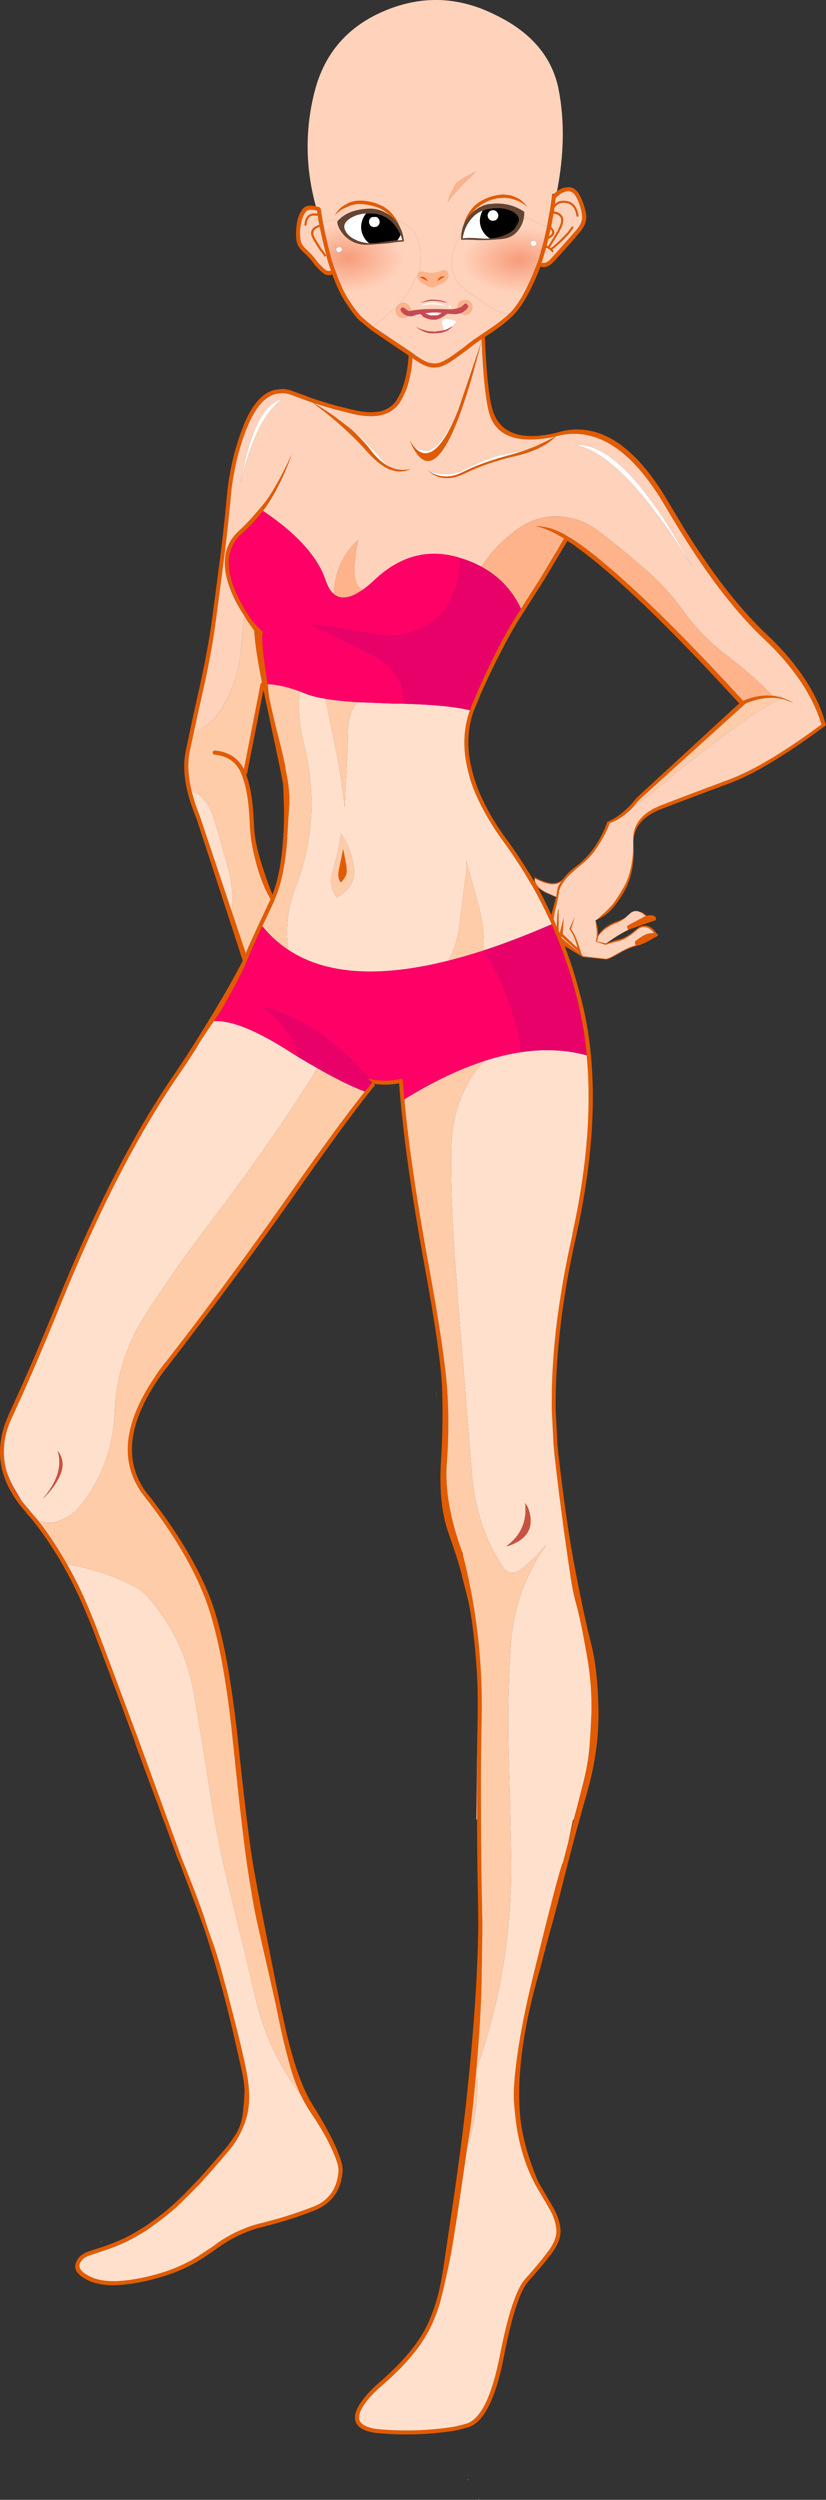
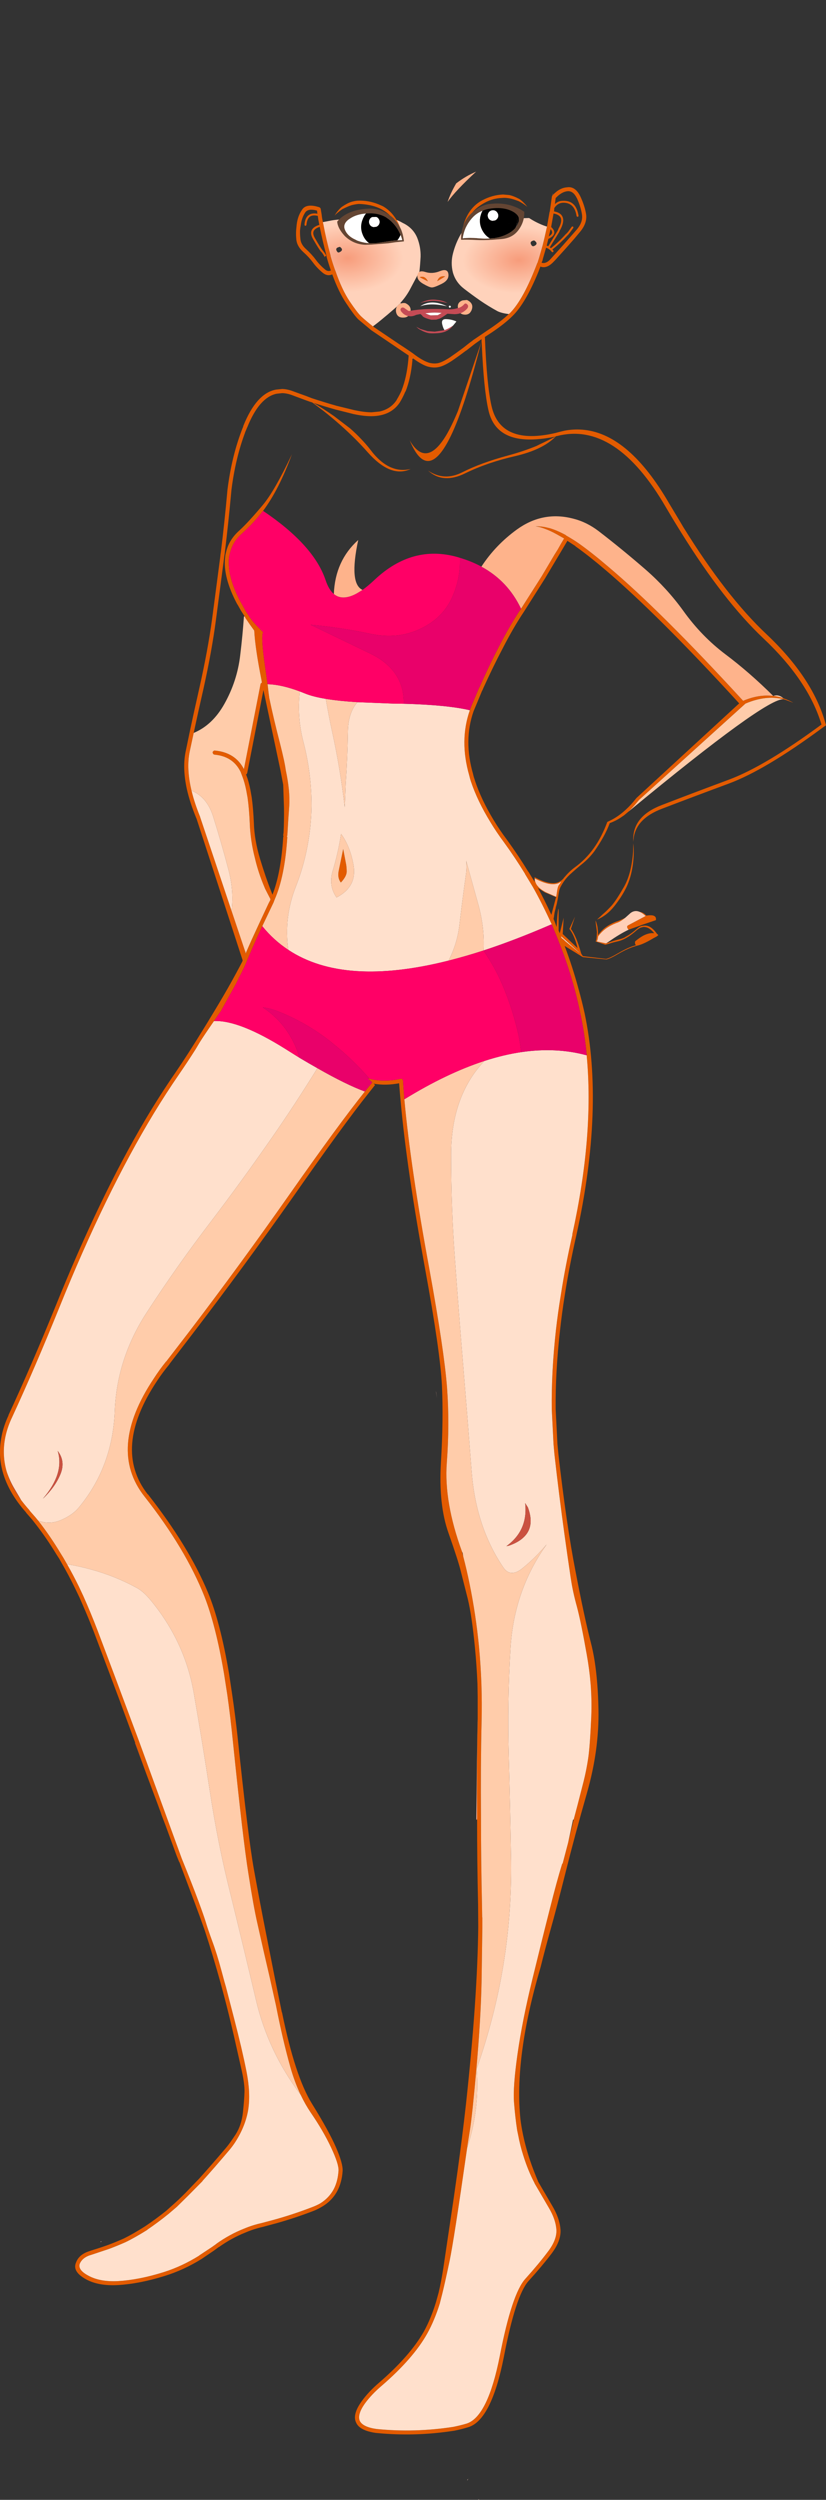
<svg xmlns="http://www.w3.org/2000/svg" height="2406.8px" width="795.95px">
  <rect width="100%" height="100%" fill="#333333" stroke="none" />
  <g transform="matrix(1.0, 0.0, 0.0, 1.0, 0.0, 0.0)">
    <path d="M610.25 810.75 L610.25 810.0 Q608.95 786.1 637.55 775.15 666.15 764.1 702.35 750.65 737.15 737.7 791.6 697.55 778.9 655.4 735.85 614.85 697.3 578.55 656.55 512.95 L653.75 508.45 Q647.7 498.75 641.7 488.45 593.2 405.0 536.4 419.9 L535.85 419.9 535.45 420.3 Q525.35 422.4 516.8 422.95 496.9 424.3 485.35 417.1 474.0 410.05 470.65 394.85 466.2 375.4 464.25 331.4 L464.25 331.2 464.05 328.75 464.05 328.55 464.05 327.6 464.05 326.5 457.65 331.0 449.2 337.6 449.0 337.6 Q442.6 342.5 435.45 347.4 427.7 352.45 422.8 353.4 417.75 354.5 411.9 352.85 406.2 351.0 398.15 345.15 L397.4 344.75 397.4 345.15 397.4 346.85 397.4 347.0 Q395.85 364.25 390.8 376.95 L390.6 376.95 Q388.25 382.55 385.35 387.35 376.7 400.5 358.05 400.7 350.55 400.75 341.45 398.8 L341.25 398.8 323.35 394.3 Q312.45 391.25 302.1 387.9 312.65 394.15 321.7 400.5 L337.3 412.4 Q343.2 417.55 348.05 422.75 352.85 427.7 356.7 432.7 366.3 445.6 376.85 450.05 385.9 453.85 395.7 451.55 376.55 460.55 354.25 435.35 348.7 429.1 342.6 422.95 328.7 409.05 311.7 395.6 L300.95 387.5 299.25 386.95 299.1 386.95 293.8 385.05 281.75 380.55 Q276.65 378.6 271.95 378.5 L266.7 379.05 Q249.85 382.45 238.25 411.45 L238.25 411.25 238.2 411.4 237.5 413.15 236.15 416.35 236.15 416.5 Q226.8 441.5 223.0 471.9 L223.0 472.1 Q220.05 504.25 216.6 532.35 L216.6 532.55 216.0 536.5 216.0 536.7 208.1 596.75 Q204.1 626.9 196.25 662.3 190.85 686.0 186.65 705.65 L182.85 723.35 Q179.4 739.7 184.55 761.2 187.35 773.0 192.85 786.45 L192.85 786.65 223.15 877.05 236.75 917.55 236.75 917.9 236.9 917.7 236.9 918.1 237.1 917.35 237.1 917.15 239.2 912.25 242.55 904.7 249.75 889.1 258.75 869.85 259.9 867.6 260.1 867.45 260.65 865.75 258.0 860.65 255.4 855.55 254.8 854.05 Q248.85 840.1 245.6 826.0 241.35 809.6 240.7 793.05 240.1 778.95 238.6 768.15 L237.3 761.0 Q235.75 753.3 233.7 748.0 L232.0 743.5 232.0 743.3 231.65 742.75 Q224.35 728.15 206.6 726.55 205.85 726.4 205.45 725.8 204.9 725.1 204.9 724.3 205.0 723.55 205.65 723.15 206.2 722.55 206.95 722.6 226.7 724.4 235.05 740.5 L251.05 658.75 Q251.15 658.0 251.8 657.6 L252.35 657.25 252.0 654.8 Q245.85 624.0 245.0 607.15 240.5 601.0 236.55 595.1 L236.0 593.75 235.8 593.55 235.25 592.65 232.2 587.9 228.8 581.9 228.8 582.1 Q214.65 555.75 216.95 536.5 217.1 534.2 217.7 532.15 220.4 519.8 230.7 510.7 239.05 503.1 253.1 486.4 264.55 472.85 281.35 437.25 268.75 471.55 253.5 491.85 L249.35 496.95 248.95 497.5 Q241.75 505.9 233.15 513.7 223.85 521.95 221.5 533.1 L221.5 533.3 Q220.9 535.0 220.7 536.9 218.7 555.15 232.2 580.2 L233.35 582.1 235.4 585.85 235.6 586.05 236.15 587.35 239.2 592.05 239.55 592.45 239.55 592.65 239.95 593.0 240.1 593.4 240.5 594.15 Q244.25 599.65 253.5 608.65 251.4 613.0 255.0 638.75 L257.85 658.75 258.95 668.15 259.5 672.1 Q263.65 691.95 269.7 715.25 274.45 734.0 275.35 741.4 279.65 761.6 278.75 775.7 277.65 790.25 277.05 801.5 L277.05 801.7 276.85 804.5 276.45 805.25 Q276.85 805.7 276.85 806.2 274.45 843.65 264.8 865.75 L263.65 868.75 263.65 868.95 263.5 869.1 252.75 891.7 Q242.95 912.75 236.35 929.0 L236.35 928.85 235.8 930.15 235.25 931.45 234.45 932.95 234.3 933.35 Q233.55 934.7 232.95 936.15 L232.8 936.35 227.15 947.65 212.45 974.2 212.25 974.2 206.2 983.05 Q196.5 997.05 192.3 1003.8 L188.5 1010.2 Q180.65 1022.55 172.3 1034.7 160.2 1052.25 148.2 1071.95 101.6 1148.75 57.25 1258.65 33.95 1316.25 11.85 1364.1 6.55 1375.1 4.7 1385.95 2.0 1401.8 6.55 1417.2 10.55 1430.85 20.3 1444.15 23.75 1448.75 27.85 1453.4 L28.05 1453.55 28.8 1454.7 34.05 1460.7 36.7 1463.9 Q48.15 1478.45 58.55 1495.75 L61.0 1499.7 64.6 1505.95 Q70.5 1516.3 76.05 1527.6 L80.2 1536.45 Q87.4 1552.5 94.15 1570.15 L110.9 1614.6 119.75 1638.35 134.25 1677.15 175.15 1789.4 Q185.2 1814.15 191.15 1830.25 196.35 1844.25 198.3 1850.6 200.15 1856.95 204.5 1868.85 208.95 1880.7 213.55 1897.9 L216.4 1908.45 217.7 1912.95 225.8 1944.2 Q233.35 1973.35 237.5 1994.3 241.65 2015.25 239.2 2031.05 236.65 2046.8 226.75 2062.3 224.0 2066.55 220.7 2070.4 206.75 2086.9 195.1 2099.8 L195.1 2100.0 181.35 2113.9 170.45 2124.65 162.5 2131.45 Q152.55 2139.5 142.0 2146.7 L142.0 2146.85 Q129.5 2154.65 120.9 2158.75 112.25 2162.55 105.25 2165.15 L88.3 2170.8 Q79.45 2173.2 76.8 2179.65 74.95 2185.5 85.1 2190.95 96.3 2197.1 113.75 2196.2 133.85 2195.05 157.8 2187.55 175.4 2182.0 192.1 2171.55 L191.9 2171.55 204.15 2163.45 208.65 2160.25 208.5 2160.25 Q221.35 2151.15 235.05 2145.75 243.35 2142.25 252.2 2140.3 L257.25 2138.95 Q279.3 2133.3 301.15 2124.85 305.1 2123.35 308.5 2121.45 317.15 2116.1 321.7 2107.5 325.55 2100.0 326.2 2090.0 326.65 2083.8 319.05 2067.6 311.5 2051.5 299.25 2033.7 294.1 2026.05 289.85 2017.1 L289.65 2016.75 Q283.85 2004.5 279.7 1989.8 272.4 1963.85 265.95 1930.85 L260.3 1905.6 260.1 1904.65 254.25 1879.4 248.05 1851.9 Q244.35 1835.95 239.35 1803.7 234.15 1771.5 224.5 1677.3 222.05 1652.9 219.05 1631.75 L215.85 1611.2 Q208.0 1565.15 197.0 1537.0 178.65 1490.85 139.35 1440.95 102.95 1395.0 148.2 1327.2 153.45 1319.0 160.05 1310.8 L160.05 1311.0 182.1 1282.35 Q231.3 1217.85 279.5 1149.2 326.6 1082.1 351.6 1050.9 L358.05 1042.95 358.6 1042.05 354.05 1037.9 356.15 1038.65 Q370.05 1042.15 386.1 1038.65 386.55 1038.45 387.05 1038.65 387.6 1038.85 388.0 1039.4 L388.35 1040.35 389.65 1058.4 Q395.65 1124.0 413.6 1220.95 428.05 1300.4 430.75 1335.65 433.4 1370.8 430.55 1408.35 427.7 1446.0 445.25 1494.05 L445.6 1495.55 445.6 1495.75 446.35 1498.4 Q449.7 1511.2 452.4 1524.4 458.55 1554.5 461.6 1585.6 463.25 1603.3 463.9 1621.4 464.5 1639.75 464.05 1658.5 463.1 1699.15 463.5 1750.6 L463.5 1751.15 463.5 1751.35 463.5 1751.9 Q463.5 1790.05 464.45 1834.2 L464.65 1846.1 464.8 1846.1 464.8 1855.9 464.05 1908.25 Q463.3 1943.85 459.15 1990.75 455.0 2037.55 452.75 2051.2 L450.5 2065.5 450.15 2067.95 449.95 2069.3 Q437.4 2156.95 433.2 2177.0 428.95 2197.15 426.2 2208.3 L423.95 2217.15 423.95 2217.3 Q418.8 2233.95 411.7 2246.7 398.35 2270.55 368.0 2296.8 357.9 2305.35 351.45 2314.3 344.1 2324.8 346.75 2330.9 349.75 2336.75 362.95 2338.6 399.85 2342.25 436.75 2336.55 443.55 2335.2 449.75 2333.35 470.1 2326.65 481.6 2268.35 493.35 2207.85 506.45 2193.75 519.1 2179.7 527.9 2167.95 536.45 2156.85 536.2 2147.25 535.65 2137.05 528.85 2125.6 L515.1 2102.05 515.1 2101.85 Q508.75 2089.75 504.2 2075.1 501.2 2065.75 499.3 2055.55 L498.35 2051.0 Q496.5 2039.05 495.35 2024.45 494.1 2009.8 498.7 1977.55 503.3 1945.25 513.05 1905.4 522.8 1865.45 529.8 1838.0 536.7 1810.5 541.65 1794.65 L542.25 1793.9 547.5 1773.95 552.8 1751.9 556.35 1738.55 562.4 1715.0 Q565.0 1704.6 566.7 1693.5 568.45 1682.4 569.75 1653.05 570.4 1637.4 569.15 1621.4 568.0 1607.3 565.4 1592.95 559.95 1562.0 556.0 1547.15 551.9 1532.35 550.15 1520.25 L549.95 1519.1 Q543.75 1477.7 538.85 1438.7 536.4 1419.25 534.3 1400.45 L533.4 1390.45 531.7 1356.95 531.7 1356.75 Q531.25 1321.0 535.65 1281.05 537.6 1263.8 540.55 1246.0 544.85 1218.35 551.65 1188.55 L551.45 1188.55 Q572.5 1093.05 565.4 1016.8 L565.4 1016.05 Q563.4 995.45 559.35 976.3 556.9 964.5 553.9 953.1 547.35 928.8 538.1 905.85 L538.1 905.65 531.7 890.05 Q522.1 869.2 513.4 853.85 L505.9 841.45 505.9 841.25 Q496.45 825.85 485.75 811.1 478.35 801.2 472.55 791.5 460.0 771.05 453.7 752.15 452.8 749.4 452.2 746.7 442.5 712.95 452.75 683.8 453.85 680.55 455.2 677.4 L460.5 664.95 460.7 664.6 460.7 664.4 461.05 663.65 461.8 661.75 462.0 661.75 465.95 652.9 Q473.45 636.55 480.65 622.75 491.25 602.05 501.55 586.8 L502.1 586.05 521.9 554.95 534.3 534.05 537.5 528.95 Q540.3 523.85 543.35 518.8 L543.55 518.6 543.55 518.4 536.2 514.25 Q530.3 511.0 525.3 509.2 520.15 507.2 516.05 506.75 521.85 506.5 528.5 508.25 L530.0 508.6 Q536.0 510.4 542.8 513.9 L545.25 515.2 545.25 515.4 Q553.35 520.05 558.45 523.7 570.95 532.6 586.3 545.75 636.9 588.4 716.1 674.75 731.15 668.3 745.1 670.05 L745.25 670.05 Q749.9 670.55 754.5 672.1 L754.9 672.3 Q759.75 673.9 764.5 676.65 L756.4 673.6 756.2 673.6 755.05 673.25 Q738.25 668.95 718.35 677.4 L615.9 770.05 613.8 772.5 Q609.8 777.45 605.7 781.35 L601.2 785.1 600.05 785.85 Q594.1 790.15 587.6 792.45 585.1 799.1 581.6 805.45 577.5 812.85 572.75 819.6 567.8 826.15 561.8 831.1 555.65 836.1 549.6 841.6 544.15 846.55 540.75 852.9 539.15 855.5 538.65 858.55 L537.5 865.35 536.6 869.85 536.4 870.65 534.5 878.15 533.95 881.55 533.95 881.95 533.4 884.75 534.15 886.45 536.4 892.5 Q537.0 878.95 538.1 874.75 L538.3 875.7 538.3 896.05 539.4 898.5 543.15 883.6 542.25 899.25 556.55 912.8 Q553.65 900.55 548.65 894.35 L554.1 882.5 550.15 894.35 Q555.35 901.1 559.95 917.7 560.05 918.15 561.05 919.6 L561.65 920.55 584.05 923.2 Q587.8 922.35 595.35 917.9 602.7 913.55 608.7 911.3 L612.85 910.0 Q611.4 908.75 612.1 906.25 616.1 902.95 619.65 900.95 625.65 897.8 630.4 898.5 625.55 892.45 620.6 892.5 L619.85 892.5 617.75 893.05 617.55 893.05 Q615.4 893.95 613.25 895.85 609.3 899.3 605.7 901.7 603.3 903.2 601.0 904.35 597.85 905.75 594.95 906.4 590.3 907.45 587.25 908.5 L583.3 909.6 573.9 906.4 Q574.8 905.1 575.0 901.35 L575.0 900.6 575.2 897.55 574.8 894.15 Q573.95 888.7 573.9 886.25 574.6 887.65 575.2 890.05 L575.75 892.3 575.95 894.15 576.3 897.35 576.3 900.4 Q581.9 891.9 593.65 887.4 597.15 886.35 602.5 883.6 597.85 887.5 593.85 888.7 582.1 893.25 576.3 901.7 576.0 905.15 575.0 906.4 L584.05 908.3 Q585.45 907.7 587.45 907.15 590.6 905.95 595.35 904.7 598.2 904.15 601.35 902.85 L605.9 900.2 Q609.6 897.8 613.6 894.35 615.75 892.45 617.95 891.55 L620.75 891.15 620.95 891.15 Q627.2 890.65 633.2 899.25 633.85 899.5 634.35 900.4 L632.65 901.7 629.45 903.4 Q619.7 909.3 613.6 910.55 L608.9 912.05 Q602.8 914.3 595.35 918.65 588.0 923.0 584.4 923.75 L561.65 921.5 544.1 910.75 Q551.8 931.0 557.5 952.2 560.7 963.65 563.35 975.55 582.5 1066.65 555.4 1189.3 548.6 1219.0 544.3 1246.55 541.45 1264.25 539.6 1281.4 535.1 1321.2 535.45 1356.75 L537.15 1390.1 537.15 1390.3 538.1 1400.05 Q545.85 1468.1 554.5 1512.35 562.95 1556.55 569.35 1581.45 573.75 1598.15 575.55 1621.4 576.45 1632.75 576.7 1645.7 577.45 1684.95 565.6 1726.3 553.7 1767.8 544.85 1803.35 535.95 1838.65 530.55 1857.75 525.2 1876.8 520.95 1893.9 495.25 1981.0 501.55 2040.65 505.1 2068.9 518.5 2100.15 L518.3 2100.0 532.05 2123.5 Q539.5 2135.95 540.15 2147.05 540.65 2157.85 531.1 2170.25 522.1 2182.05 509.25 2196.2 496.9 2210.1 485.55 2269.1 473.45 2330.4 451.05 2336.9 444.55 2338.9 437.5 2340.3 L437.3 2340.3 Q399.9 2346.1 362.55 2342.4 L362.35 2342.4 Q346.45 2340.15 343.15 2332.4 339.35 2324.8 348.4 2312.05 355.0 2302.8 365.35 2293.95 395.2 2268.15 408.5 2244.65 415.3 2232.3 420.2 2216.2 L422.65 2207.35 Q425.25 2196.4 427.15 2184.0 L437.15 2116.75 440.9 2090.35 Q445.55 2057.0 449.0 2025.95 460.1 1924.0 460.85 1855.1 L460.7 1834.2 Q459.7 1790.25 459.75 1752.3 L459.55 1751.9 459.75 1750.6 Q459.35 1699.1 460.3 1658.5 L460.3 1655.1 460.3 1633.65 460.1 1621.4 Q459.35 1603.6 457.65 1586.15 454.65 1555.2 450.7 1539.1 L444.1 1513.1 Q441.85 1503.45 432.25 1476.15 422.45 1448.8 424.9 1407.8 427.4 1366.75 425.85 1333.8 424.15 1300.8 409.65 1221.7 392.0 1125.9 386.1 1060.65 385.2 1051.5 384.6 1042.95 371.65 1045.4 360.1 1043.35 L361.4 1044.65 355.4 1052.2 Q330.6 1083.3 282.9 1151.65 234.5 1220.3 185.1 1284.8 L163.3 1313.25 163.3 1313.45 Q156.65 1321.45 151.4 1329.45 107.95 1394.6 142.35 1438.7 L142.55 1438.7 Q182.05 1489.05 200.4 1533.25 212.3 1561.75 220.7 1611.2 L223.75 1631.55 Q226.6 1650.75 229.0 1672.6 238.9 1767.55 244.65 1799.75 250.5 1831.9 256.15 1860.4 L265.0 1905.2 271.6 1937.45 271.75 1937.45 Q284.3 1999.05 300.6 2025.4 316.9 2051.65 323.75 2067.4 330.65 2083.2 330.15 2090.35 329.4 2101.25 325.05 2109.4 319.65 2119.5 308.85 2125.4 305.95 2127.05 302.65 2128.4 284.65 2135.35 266.5 2140.45 L253.1 2144.05 Q244.5 2146.0 236.35 2149.5 223.25 2154.7 210.95 2163.45 L210.75 2163.45 206.4 2166.65 194.15 2174.95 Q177.0 2185.55 158.95 2191.15 134.5 2198.8 113.95 2200.0 95.1 2201.1 83.05 2194.55 69.45 2187.15 73.25 2178.35 76.25 2170.1 87.2 2167.05 L87.0 2167.05 Q96.6 2164.1 103.75 2161.55 110.75 2159.0 119.4 2155.15 127.65 2151.15 139.75 2143.5 150.2 2136.5 160.05 2128.6 L165.55 2123.7 Q172.3 2117.8 178.7 2111.3 L192.1 2097.35 Q203.85 2084.35 217.9 2067.75 221.0 2064.15 226.95 2055.15 232.8 2046.05 234.1 2033.7 235.4 2021.35 235.6 2014.1 235.8 2006.85 233.15 1994.5 L225.45 1960.4 Q220.45 1938.75 216.0 1922.0 L212.45 1908.8 Q205.3 1882.95 197.35 1858.7 192.75 1845.6 187.55 1831.75 L173.65 1794.85 172.9 1792.8 172.7 1792.8 170.25 1786.75 159.7 1757.95 155.75 1747.6 154.6 1744.2 153.65 1741.75 152.0 1737.2 140.65 1706.9 130.5 1678.65 130.3 1677.9 115.8 1638.5 106.75 1614.4 90.55 1571.45 Q85.35 1558.0 79.85 1545.5 L76.65 1538.15 72.3 1529.1 Q66.1 1516.4 59.5 1505.0 L57.05 1500.65 54.6 1496.9 Q44.6 1480.4 33.7 1466.55 L31.05 1463.15 25.8 1457.15 25.6 1456.95 24.85 1455.85 Q-5.3 1421.7 1.1 1385.2 2.9 1374.0 8.25 1362.6 L8.1 1362.6 Q30.3 1314.8 53.65 1257.3 95.75 1152.9 139.9 1078.2 154.4 1053.8 169.1 1032.6 181.4 1014.55 196.45 990.05 L200.4 983.65 Q212.65 963.55 219.95 950.7 228.15 936.15 233.55 925.65 L233.7 925.05 233.9 924.85 189.25 787.75 189.25 787.95 Q183.0 772.85 180.05 759.7 175.5 738.75 179.1 722.6 L182.3 707.15 Q186.6 686.65 192.3 661.55 200.2 626.3 204.35 596.2 L212.25 536.1 Q212.4 533.95 212.8 531.8 216.3 503.65 219.2 471.5 223.05 440.65 232.6 415.2 L233.9 411.8 234.1 411.45 234.45 410.3 234.45 410.1 Q247.15 378.55 265.95 375.1 L271.95 374.5 272.15 374.5 Q277.4 374.7 283.05 376.95 L295.1 381.3 300.4 383.35 Q312.05 387.2 324.3 390.7 L342.2 395.05 342.4 395.05 Q350.95 396.9 358.05 396.95 L365.75 396.2 Q376.4 393.85 382.15 385.25 L382.5 384.5 Q385.0 380.4 387.1 375.7 L387.2 375.45 387.05 375.65 Q391.9 363.3 393.45 346.65 L393.8 342.3 382.7 334.8 357.85 318.0 357.65 317.85 345.2 307.45 Q341.5 303.85 333.75 292.2 326.35 281.25 320.15 264.15 315.45 266.4 310.75 262.45 305.3 257.85 301.5 252.65 297.75 247.55 292.3 242.7 285.9 236.9 285.5 230.05 285.1 226.1 285.35 221.75 L285.9 216.1 Q286.9 208.1 290.8 202.35 294.2 196.35 304.35 198.6 L306.4 199.15 307.15 199.35 307.75 199.55 308.5 200.1 308.85 200.5 308.85 200.65 309.05 201.05 310.0 206.9 310.0 207.1 Q310.35 210.3 311.15 213.85 L311.15 214.05 311.7 216.5 Q314.4 231.0 318.5 245.9 L318.5 246.25 318.5 246.45 Q320.55 253.7 323.0 260.4 L323.2 260.75 Q329.4 278.8 336.95 290.15 344.45 301.25 348.05 304.65 351.3 307.75 359.35 314.25 L359.9 314.65 384.75 331.4 Q389.5 334.45 394.4 337.8 L397.95 340.25 400.4 342.1 Q407.85 347.45 413.05 349.1 L412.85 349.1 413.05 349.15 Q417.85 350.45 422.05 349.65 426.4 348.7 433.35 344.2 440.4 339.35 446.75 334.6 452.9 329.6 455.5 327.9 L455.6 327.8 455.4 327.8 463.15 322.55 468.95 318.6 Q470.3 317.65 471.8 316.7 483.35 308.95 490.25 302.4 L491.4 301.45 Q504.5 288.2 517.75 253.2 L517.95 253.05 519.45 248.35 522.85 236.45 524.55 229.5 527.0 218.55 527.15 218.2 527.15 217.8 529.6 203.9 529.8 203.7 530.0 202.2 531.7 190.15 Q531.7 189.65 531.85 189.2 L532.05 188.6 532.25 188.25 533.75 186.75 534.3 186.15 536.75 184.1 Q541.5 180.65 546.4 180.35 554.4 179.05 559.35 189.35 563.6 198.5 564.85 206.7 565.85 215.2 558.6 223.65 L553.55 229.7 545.45 238.9 535.25 250.2 532.45 253.05 Q526.55 258.65 521.15 256.8 L520.75 256.6 520.75 256.65 518.9 261.5 Q506.45 291.95 494.0 304.1 486.75 311.4 473.85 320.1 L467.25 324.4 Q469.05 370.8 473.65 390.9 478.05 410.4 494.0 416.7 509.25 422.85 535.1 416.9 L539.4 415.75 543.95 414.65 Q553.75 412.8 563.35 413.9 606.6 418.8 644.7 484.5 L655.45 502.4 658.45 507.5 658.8 508.05 Q699.85 574.2 738.7 610.7 784.2 653.65 795.95 698.3 L792.75 700.55 792.0 701.1 Q737.3 741.4 702.35 754.4 666.25 767.75 637.75 778.7 614.0 787.75 610.8 805.65 L610.6 807.35 Q610.35 809.0 610.25 810.75 M556.0 191.05 Q552.4 183.6 546.95 184.1 L546.75 184.1 Q541.05 184.75 535.45 190.7 L534.7 196.55 Q537.7 193.45 542.05 193.35 L542.25 193.35 Q555.25 192.65 557.5 207.85 L557.3 208.4 Q557.0 208.7 556.55 208.75 L556.0 208.6 555.6 208.0 Q553.55 194.75 542.25 195.2 537.25 195.55 534.15 200.3 L533.95 202.75 533.95 202.95 533.9 203.05 533.75 203.5 533.8 203.5 Q540.4 204.7 542.05 208.75 544.15 213.3 539.8 221.4 L539.8 221.2 539.7 221.35 539.05 222.9 539.05 223.1 529.8 238.15 530.95 238.9 Q539.05 232.4 545.45 225.15 L545.6 225.15 547.5 223.1 550.9 218.4 Q551.2 218.05 551.65 218.0 L552.2 218.2 552.6 218.75 552.4 219.5 549.0 224.2 548.8 224.4 547.15 226.5 546.95 226.5 Q540.45 233.7 532.25 240.25 L533.2 241.15 533.4 241.9 533.0 242.7 532.25 242.85 531.7 242.5 530.2 240.8 530.0 240.6 528.1 239.3 Q527.2 238.8 526.2 238.55 L523.0 249.65 522.85 250.6 521.9 252.85 522.25 253.05 Q525.8 254.0 529.6 250.4 L532.05 247.75 542.4 236.25 550.5 227.05 555.8 221.0 Q561.65 214.1 560.9 207.25 L560.9 207.1 Q559.8 199.5 556.05 191.05 L556.0 190.9 556.0 191.05 M441.3 395.6 L463.15 331.2 463.9 328.55 463.3 331.2 Q448.1 391.1 434.7 419.15 412.2 466.1 394.75 423.85 397.0 427.8 399.3 430.45 413.3 446.5 429.8 419.35 435.35 410.0 441.3 395.6 M531.1 218.55 L531.5 218.95 Q535.15 222.45 533.75 225.55 532.7 228.0 528.3 230.05 L528.3 230.45 526.8 236.45 528.3 237.05 537.35 222.15 538.1 220.45 538.1 220.25 Q541.9 213.45 540.35 209.7 538.85 206.55 533.4 205.55 L531.1 218.55 M528.85 227.6 Q531.15 226.25 531.85 224.8 532.6 222.85 530.55 220.65 L528.85 227.6 M305.85 205.75 L305.5 202.75 Q297.0 200.45 294.2 204.45 290.75 209.55 289.85 216.7 289.35 219.3 289.1 221.95 289.0 226.0 289.45 229.7 L289.45 229.85 Q289.8 235.25 294.95 239.85 300.6 245.0 304.55 250.4 308.1 255.2 313.2 259.45 316.0 261.8 318.85 260.4 316.6 254.0 314.7 247.2 L314.7 246.65 314.7 246.45 314.65 246.2 Q310.8 232.15 308.1 218.4 303.85 219.8 302.45 222.15 300.95 224.9 303.4 229.1 308.8 238.5 310.95 241.15 312.85 243.3 314.5 246.25 314.0 246.4 313.6 246.65 313.15 246.8 313.0 247.2 L313.0 247.75 Q311.5 244.65 309.6 242.5 L309.45 242.5 Q307.3 239.95 301.7 230.25 298.5 224.8 300.6 221.2 302.3 218.15 307.75 216.5 L307.35 214.6 Q306.6 211.05 306.25 207.85 301.55 206.75 298.9 208.4 295.8 210.55 295.3 216.5 L295.1 217.05 294.35 217.45 Q293.9 217.35 293.6 217.05 293.35 216.7 293.4 216.3 293.95 209.3 297.75 206.9 300.8 204.85 305.85 205.75 M255.4 671.55 L253.85 664.4 238.25 744.05 Q238.1 744.9 237.5 745.4 L237.1 745.55 237.5 746.7 Q239.65 752.2 241.25 760.25 L242.55 767.6 Q244.05 778.45 244.65 792.65 245.15 808.85 250.65 827.1 256.2 845.35 261.05 857.45 L262.55 861.4 Q270.8 840.3 272.9 806.0 272.95 805.6 273.25 805.25 272.85 804.65 272.9 803.95 L273.25 801.5 Q273.8 790.3 273.65 777.75 L272.9 755.55 270.25 741.6 255.4 671.55 M517.0 429.35 L520.4 427.65 523.6 426.15 535.45 420.3 Q523.15 432.9 496.65 439.1 469.75 445.2 448.25 455.7 426.85 466.25 412.45 453.05 428.15 463.65 445.8 454.55 463.5 445.6 489.5 438.55 504.2 434.6 517.0 429.35 M554.5 525.75 L546.75 520.7 540.75 530.85 525.1 557.05 504.95 588.85 Q494.75 604.05 484.2 624.65 475.1 641.9 465.4 663.25 L465.6 663.05 464.05 666.1 464.05 666.25 458.8 678.9 456.35 684.75 Q446.5 712.9 455.95 745.55 L455.95 745.75 Q456.55 748.3 457.5 750.85 L457.5 751.05 Q463.55 769.55 475.75 789.65 481.45 799.15 488.75 808.85 499.6 823.8 509.1 839.35 L509.1 839.15 515.1 848.95 515.1 844.45 Q529.95 852.7 538.1 849.35 540.9 848.2 543.0 845.75 L543.15 845.6 543.15 845.4 546.55 841.6 Q549.9 838.0 553.9 835.05 574.7 820.1 585.2 791.35 L587.6 790.2 Q595.5 786.45 602.9 779.65 608.2 774.85 613.25 768.35 L712.3 677.2 Q633.7 591.3 582.55 548.0 567.1 534.9 554.5 525.95 L554.5 525.75 M610.25 811.7 Q611.4 822.15 609.65 833.7 607.95 845.3 603.45 854.6 598.85 863.9 591.6 872.9 584.35 881.85 575.0 885.5 L575.55 885.15 580.65 880.4 Q584.9 876.8 589.5 871.75 594.0 866.55 601.35 853.7 608.6 840.85 610.05 819.95 L610.25 812.45 610.25 811.7 M605.7 895.1 Q603.25 892.25 605.15 890.95 L622.1 881.95 Q619.15 879.1 616.45 877.95 619.85 878.25 622.85 881.55 633.05 879.85 632.05 885.9 L617.55 890.8 617.4 890.95 605.7 895.1 M516.25 850.1 Q516.8 851.55 517.95 852.9 L519.45 854.6 Q522.0 857.0 526.2 859.15 L536.0 863.45 536.75 858.55 Q537.3 854.3 538.3 852.55 L539.4 851.05 540.75 848.8 538.3 850.3 Q530.2 853.65 515.3 845.75 515.3 848.0 516.25 850.1 M535.1 874.4 L536.2 871.0 535.25 873.65 535.1 874.4 M525.45 859.35 L525.45 859.5 518.5 855.0 517.35 853.1 Q524.35 865.55 531.3 880.8 L535.65 864.4 535.85 864.05 536.0 863.85 525.45 859.35 M541.1 903.0 L544.1 905.45 544.1 905.65 558.25 917.35 558.05 916.95 540.55 901.35 541.1 903.0 M330.7 817.35 L333.35 831.25 Q334.0 834.05 334.1 839.0 334.1 843.75 328.45 849.7 324.8 844.95 326.55 837.65 L330.7 817.35" fill="#e35b00" fill-rule="evenodd" stroke="none" />
    <path d="M527.15 217.8 L527.15 218.2 527.05 218.15 527.15 217.8 M455.4 327.8 L455.6 327.8 455.5 327.9 455.4 327.8 M413.05 349.15 L412.85 349.1 413.05 349.1 413.05 349.15 M359.9 314.65 L359.35 314.25 359.5 314.1 359.9 314.65 M543.55 518.4 L543.55 518.6 543.35 518.8 543.55 518.4 M452.75 683.8 Q442.5 712.95 452.2 746.7 452.8 749.4 453.7 752.15 460.0 771.05 472.55 791.5 478.35 801.2 485.75 811.1 496.45 825.85 505.9 841.25 L505.9 841.45 513.4 853.85 Q522.1 869.2 531.7 890.05 L530.95 890.2 530.55 890.2 530.35 890.4 Q496.25 905.15 465.95 915.1 467.15 893.35 460.85 870.65 L449.2 828.65 Q449.95 835.4 449.0 841.8 445.6 865.9 442.8 890.05 440.6 908.65 432.25 924.85 331.75 950.2 277.8 914.5 273.35 883.05 285.35 852.9 292.4 834.85 296.05 815.8 299.95 795.95 300.2 775.9 300.2 744.6 292.5 714.85 286.1 690.55 288.9 665.7 L294.2 667.8 Q301.6 670.8 313.95 672.85 317.15 691.1 319.8 703.2 327.9 739.8 332.2 777.2 L333.15 754.4 Q334.85 729.15 335.25 704.5 335.5 686.25 344.45 676.05 L378.75 677.4 389.1 677.55 Q431.25 678.7 452.75 683.8 M565.4 1016.05 L565.4 1016.8 Q572.5 1093.05 551.45 1188.55 L551.65 1188.55 Q544.85 1218.35 540.55 1246.0 537.6 1263.8 535.65 1281.05 531.25 1321.0 531.7 1356.75 L531.7 1356.95 533.4 1390.45 534.3 1400.45 Q536.4 1419.25 538.85 1438.7 543.75 1477.7 549.95 1519.1 L550.15 1520.25 Q551.9 1532.35 556.0 1547.15 559.95 1562.0 565.4 1592.95 568.0 1607.3 569.15 1621.4 570.4 1637.4 569.75 1653.05 568.45 1682.4 566.7 1693.5 565.0 1704.6 562.4 1715.0 L556.35 1738.55 552.8 1751.9 552.2 1751.9 547.5 1773.95 542.25 1793.9 541.65 1794.65 Q536.7 1810.5 529.8 1838.0 522.8 1865.45 513.05 1905.4 503.3 1945.25 498.7 1977.55 494.1 2009.8 495.35 2024.45 496.5 2039.05 498.35 2051.0 L499.3 2055.55 Q501.2 2065.75 504.2 2075.1 508.75 2089.75 515.1 2101.85 L515.1 2102.05 528.85 2125.6 Q535.65 2137.05 536.2 2147.25 536.45 2156.85 527.9 2167.95 519.1 2179.7 506.45 2193.75 493.35 2207.85 481.6 2268.35 470.1 2326.65 449.75 2333.35 443.55 2335.2 436.75 2336.55 399.85 2342.25 362.95 2338.6 349.75 2336.75 346.75 2330.9 344.1 2324.8 351.45 2314.3 357.9 2305.35 368.0 2296.8 398.35 2270.55 411.7 2246.7 418.8 2233.95 423.95 2217.3 L423.95 2217.15 426.2 2208.3 Q428.95 2197.15 433.2 2177.0 437.4 2156.95 449.95 2069.3 L450.15 2067.95 Q462.25 2031.95 459.35 1991.85 476.7 1942.1 484.8 1893.35 493.05 1843.75 492.5 1792.2 491.65 1740.55 490.25 1690.7 488.75 1638.6 491.95 1586.55 495.35 1530.95 526.8 1486.9 515.95 1499.65 504.35 1509.15 492.25 1519.55 485.15 1509.3 458.5 1470.1 454.45 1416.45 450.6 1366.0 446.35 1314.95 442.3 1265.95 438.65 1216.05 434.65 1164.0 434.7 1111.55 434.7 1055.5 466.7 1021.5 484.95 1015.55 502.1 1013.0 535.85 1008.0 565.4 1016.05 M289.65 2016.75 L289.85 2017.1 Q294.1 2026.05 299.25 2033.7 311.5 2051.5 319.05 2067.6 326.65 2083.8 326.2 2090.0 325.55 2100.0 321.7 2107.5 317.15 2116.1 308.5 2121.45 305.1 2123.35 301.15 2124.85 279.3 2133.3 257.25 2138.95 L252.2 2140.3 Q243.35 2142.25 235.05 2145.75 221.35 2151.15 208.5 2160.25 L208.65 2160.25 204.15 2163.45 191.9 2171.55 192.1 2171.55 Q175.4 2182.0 157.8 2187.55 133.85 2195.05 113.75 2196.2 96.3 2197.1 85.1 2190.95 74.95 2185.5 76.8 2179.65 79.45 2173.2 88.3 2170.8 L105.25 2165.15 Q112.25 2162.55 120.9 2158.75 129.5 2154.65 142.0 2146.85 L142.0 2146.7 Q152.55 2139.5 162.5 2131.45 L170.45 2124.65 181.35 2113.9 195.1 2100.0 195.1 2099.8 Q206.75 2086.9 220.7 2070.4 224.0 2066.55 226.75 2062.3 236.65 2046.8 239.2 2031.05 241.65 2015.25 237.5 1994.3 233.35 1973.35 225.8 1944.2 L217.7 1912.95 216.4 1908.45 213.55 1897.9 Q208.95 1880.7 204.5 1868.85 200.15 1856.95 198.3 1850.6 196.35 1844.25 191.15 1830.25 185.2 1814.15 175.15 1789.4 L134.25 1677.15 119.75 1638.35 110.9 1614.6 94.15 1570.15 Q87.4 1552.5 80.2 1536.45 L76.05 1527.6 Q70.5 1516.3 64.6 1505.95 76.0 1507.85 86.8 1510.8 111.15 1517.35 132.4 1529.1 138.2 1532.4 144.8 1540.2 178.15 1580.3 186.8 1630.25 195.1 1677.9 202.25 1724.6 209.9 1775.1 222.05 1823.3 234.55 1874.25 246.55 1925.0 258.1 1974.75 289.65 2016.75 M36.7 1463.9 L34.05 1460.7 28.8 1454.7 28.05 1453.55 27.85 1453.4 Q23.75 1448.75 20.3 1444.15 L14.1 1433.6 Q9.35 1425.65 6.55 1417.2 2.0 1401.8 4.7 1385.95 6.55 1375.1 11.85 1364.1 33.95 1316.25 57.25 1258.65 101.6 1148.75 148.2 1071.95 160.2 1052.25 172.3 1034.7 180.65 1022.55 188.5 1010.2 L192.3 1003.8 Q196.5 997.05 206.2 983.05 230.4 981.95 275.15 1010.0 L288.7 1018.5 Q297.7 1023.85 305.85 1028.45 284.2 1063.45 262.55 1094.55 233.05 1137.05 202.65 1176.9 170.4 1219.05 141.6 1263.35 112.45 1307.9 110.55 1359.4 108.25 1412.65 75.7 1451.7 69.9 1458.55 59.5 1463.15 47.9 1468.4 36.7 1463.9 M237.1 917.35 L236.9 918.1 236.9 917.7 236.75 917.9 236.75 917.55 237.1 917.35 M223.15 877.05 L192.85 786.65 192.85 786.45 Q187.35 773.0 184.55 761.2 199.55 767.4 205.45 786.25 213.4 811.55 220.15 837.3 225.55 857.6 223.15 877.05 M238.2 411.4 L238.25 411.25 238.25 411.45 238.2 411.4 M397.4 345.15 L397.4 344.75 398.15 345.15 397.4 345.15 M556.0 191.05 L556.0 190.9 556.05 191.05 556.0 191.05 M539.7 221.35 L539.8 221.2 539.8 221.4 539.7 221.35 M533.8 203.5 L533.75 203.5 533.9 203.05 533.8 203.5 M382.35 295.25 L382.7 294.85 382.45 295.25 382.35 295.25 M384.4 293.15 L385.75 291.7 386.3 292.2 Q385.2 292.55 384.4 293.15 M541.1 903.0 L540.55 901.35 558.05 916.95 558.25 917.35 544.1 905.65 544.1 905.45 541.1 903.0 M328.65 802.8 Q325.9 821.0 320.55 838.6 316.35 852.65 324.3 864.05 344.15 853.8 340.7 833.15 337.55 814.95 328.65 802.8 M55.55 1396.85 Q62.35 1418.5 41.25 1443.0 53.0 1431.95 58.2 1419.45 63.4 1406.95 55.55 1396.85 M508.7 1451.3 L506.05 1447.15 Q507.1 1456.4 505.15 1464.3 501.6 1478.75 488.0 1488.6 490.15 1488.35 492.3 1487.45 499.85 1484.55 504.35 1480.3 515.65 1469.95 508.7 1451.3" fill="#ffe0cc" fill-rule="evenodd" stroke="none" />
    <path d="M605.7 781.35 Q609.8 777.45 613.8 772.5 L615.9 770.05 718.35 677.4 Q738.25 668.95 755.05 673.25 738.5 671.65 605.7 781.35 M754.9 672.3 L754.5 672.1 Q749.9 670.55 745.25 670.05 750.3 668.2 754.9 672.3 M450.15 2067.95 L450.5 2065.5 452.75 2051.2 Q455.0 2037.55 459.15 1990.75 463.3 1943.85 464.05 1908.25 L464.8 1855.9 464.8 1846.1 464.65 1846.1 464.45 1834.2 Q463.5 1790.05 463.5 1751.9 L463.5 1751.35 463.5 1751.15 463.5 1750.6 Q463.1 1699.15 464.05 1658.5 464.5 1639.75 463.9 1621.4 463.25 1603.3 461.6 1585.6 458.55 1554.5 452.4 1524.4 449.7 1511.2 446.35 1498.4 L446.0 1496.15 445.8 1495.0 445.25 1494.05 Q427.7 1446.0 430.55 1408.35 433.4 1370.8 430.75 1335.65 428.05 1300.4 413.6 1220.95 395.65 1124.0 389.65 1058.4 430.3 1033.35 466.7 1021.5 434.7 1055.5 434.7 1111.55 434.65 1164.0 438.65 1216.05 442.3 1265.95 446.35 1314.95 450.6 1366.0 454.45 1416.45 458.5 1470.1 485.15 1509.3 492.25 1519.55 504.35 1509.15 515.95 1499.65 526.8 1486.9 495.35 1530.95 491.95 1586.55 488.75 1638.6 490.25 1690.7 491.65 1740.55 492.5 1792.2 493.05 1843.75 484.8 1893.35 476.7 1942.1 459.35 1991.85 462.25 2031.95 450.15 2067.95 M351.6 1050.9 Q326.6 1082.1 279.5 1149.2 231.3 1217.85 182.1 1282.35 L160.05 1311.0 160.05 1310.8 Q153.45 1319.0 148.2 1327.2 102.95 1395.0 139.35 1440.95 178.65 1490.85 197.0 1537.0 208.0 1565.15 215.85 1611.2 L219.05 1631.75 Q222.05 1652.9 224.5 1677.3 234.15 1771.5 239.35 1803.7 244.35 1835.95 248.05 1851.9 L254.25 1879.4 260.1 1904.65 260.3 1905.6 265.95 1930.85 Q272.4 1963.85 279.7 1989.8 283.85 2004.5 289.65 2016.75 258.1 1974.75 246.55 1925.0 234.55 1874.25 222.05 1823.3 209.9 1775.1 202.25 1724.6 195.1 1677.9 186.8 1630.25 178.15 1580.3 144.8 1540.2 138.2 1532.4 132.4 1529.1 111.15 1517.35 86.8 1510.8 76.0 1507.85 64.6 1505.95 L61.0 1499.7 58.55 1495.75 Q48.15 1478.45 36.7 1463.9 47.9 1468.4 59.5 1463.15 69.9 1458.55 75.7 1451.7 108.25 1412.65 110.55 1359.4 112.45 1307.9 141.6 1263.35 170.4 1219.05 202.65 1176.9 233.05 1137.05 262.55 1094.55 284.2 1063.45 305.85 1028.45 333.6 1044.3 351.6 1050.9 M252.75 891.7 L263.5 869.1 263.65 868.95 263.65 868.75 264.8 865.75 Q274.45 843.65 276.85 806.2 276.85 805.7 276.45 805.25 L276.85 804.5 277.05 801.7 277.05 801.5 Q277.65 790.25 278.75 775.7 279.65 761.6 275.35 741.4 274.45 734.0 269.7 715.25 263.65 691.95 259.5 672.1 L258.95 668.15 257.85 658.75 Q270.85 659.0 288.9 665.7 286.1 690.55 292.5 714.85 300.2 744.6 300.2 775.9 299.95 795.95 296.05 815.8 292.4 834.85 285.35 852.9 273.35 883.05 277.8 914.5 263.65 905.2 252.75 891.7 M235.8 593.55 L236.0 593.75 236.55 595.1 Q240.5 601.0 245.0 607.15 245.85 624.0 252.0 654.8 L252.35 657.25 251.8 657.6 Q251.15 658.0 251.05 658.75 L235.05 740.5 Q226.7 724.4 206.95 722.6 206.2 722.55 205.65 723.15 205.0 723.55 204.9 724.3 204.9 725.1 205.45 725.8 205.85 726.4 206.6 726.55 224.35 728.15 231.65 742.75 L232.0 743.3 232.0 743.5 233.7 748.0 Q235.75 753.3 237.3 761.0 L238.6 768.15 Q240.1 778.95 240.7 793.05 241.35 809.6 245.6 826.0 248.85 840.1 254.8 854.05 L255.4 855.55 258.0 860.65 260.65 865.75 260.1 867.45 259.9 867.6 258.75 869.85 249.75 889.1 242.55 904.7 239.2 912.25 237.1 917.15 237.1 917.35 236.75 917.55 223.15 877.05 Q225.55 857.6 220.15 837.3 213.4 811.55 205.45 786.25 199.55 767.4 184.55 761.2 179.4 739.7 182.85 723.35 L186.65 705.65 Q204.8 698.1 216.2 677.75 228.55 655.75 231.45 631.05 233.85 611.35 235.05 593.55 L235.8 593.55 M432.25 924.85 Q440.6 908.65 442.8 890.05 445.6 865.9 449.0 841.8 449.95 835.4 449.2 828.65 L460.85 870.65 Q467.15 893.35 465.95 915.1 448.45 920.75 432.25 924.85 M344.45 676.05 Q335.5 686.25 335.25 704.5 334.85 729.15 333.15 754.4 L332.2 777.2 Q327.9 739.8 319.8 703.2 317.15 691.1 313.95 672.85 326.6 674.95 344.45 676.05 M330.7 817.35 L326.55 837.65 Q324.8 844.95 328.45 849.7 334.1 843.75 334.1 839.0 334.0 834.05 333.35 831.25 L330.7 817.35 M328.65 802.8 Q337.55 814.95 340.7 833.15 344.15 853.8 324.3 864.05 316.35 852.65 320.55 838.6 325.9 821.0 328.65 802.8 M237.65 902.1 L237.5 902.25 237.65 902.25 237.65 902.1 M237.1 917.15 L236.9 916.0 236.75 916.0 237.1 917.15" fill="#ffccaa" fill-rule="evenodd" stroke="none" />
-     <path d="M376.85 450.05 Q366.3 445.6 356.7 432.7 352.85 427.7 348.05 422.75 343.2 417.55 337.3 412.4 343.45 417.3 349.2 422.75 358.6 431.4 367.05 441.4 371.85 447.1 376.85 450.05 M666.55 544.95 Q599.8 436.35 553.9 428.4 594.65 424.65 650.35 516.7 658.25 529.85 666.55 544.95 M327.5 237.6 Q331.75 240.65 327.15 242.85 325.85 243.5 325.05 242.5 322.25 238.8 326.95 237.8 L327.5 237.6 M441.3 395.6 Q435.35 410.0 429.8 419.35 413.3 446.5 399.3 430.45 403.05 432.95 409.65 433.85 417.8 435.0 428.3 419.55 434.4 410.4 441.3 395.6 M514.9 231.55 Q519.25 234.65 514.75 236.85 513.35 237.45 512.45 236.45 509.55 232.7 514.15 231.55 L514.9 231.55 M272.35 384.15 Q255.4 395.75 243.3 427.05 236.8 443.4 231.65 465.1 235.6 443.1 240.7 427.05 252.25 390.45 269.9 384.9 L272.35 384.15 M517.0 429.35 Q504.2 434.6 489.5 438.55 463.5 445.6 445.8 454.55 428.15 463.65 412.45 453.05 430.6 460.55 448.05 451.95 472.0 439.5 490.05 436.5 504.4 434.2 517.0 429.35" fill="#ffffff" fill-rule="evenodd" stroke="none" />
    <path d="M389.65 1058.4 L388.35 1040.35 388.0 1039.4 Q387.6 1038.85 387.05 1038.65 386.55 1038.45 386.1 1038.65 370.05 1042.15 356.15 1038.65 340.2 1020.15 320.35 1004.35 L320.0 1004.0 Q296.85 985.5 270.05 974.6 261.95 971.05 253.3 969.9 279.45 987.4 288.7 1018.5 L275.15 1010.0 Q230.4 981.95 206.2 983.05 L212.25 974.2 212.45 974.2 227.15 947.65 232.8 936.35 232.95 936.15 Q233.55 934.7 234.3 933.35 L234.45 932.95 235.25 931.45 235.4 931.3 235.8 930.15 236.35 928.85 236.35 929.0 Q242.95 912.75 252.75 891.7 263.65 905.2 277.8 914.5 331.75 950.2 432.25 924.85 448.45 920.75 465.95 915.1 L465.95 915.25 Q476.4 930.35 483.85 947.45 494.25 971.75 499.85 997.55 501.4 1005.3 502.1 1013.0 484.95 1015.55 466.7 1021.5 430.3 1033.35 389.65 1058.4 M257.85 658.75 L255.0 638.75 Q251.4 613.0 253.5 608.65 244.25 599.65 240.5 594.15 L240.1 593.4 239.95 593.0 239.55 592.65 239.55 592.45 239.2 592.05 236.15 587.35 235.6 586.05 235.4 585.85 233.35 582.1 232.2 580.2 Q218.7 555.15 220.7 536.9 220.9 535.0 221.5 533.3 L221.5 533.1 Q223.85 521.95 233.15 513.7 241.75 505.9 248.95 497.5 L249.35 496.95 253.5 491.85 Q302.45 524.8 313.75 558.55 316.8 567.7 321.7 571.9 326.9 576.25 334.3 574.9 338.95 574.1 344.45 570.95 L349.35 567.95 Q354.8 564.05 361.05 558.15 397.2 524.15 440.7 536.3 L443.15 537.05 Q443.95 558.0 434.7 577.2 427.5 591.65 413.8 600.55 388.5 616.9 357.45 610.35 328.55 604.15 299.25 601.5 L356.35 629.0 Q389.55 644.9 389.1 677.55 L378.75 677.4 344.45 676.05 Q326.6 674.95 313.95 672.85 301.6 670.8 294.2 667.8 L288.9 665.7 Q270.85 659.0 257.85 658.75" fill="#ff0066" fill-rule="evenodd" stroke="none" />
    <path d="M502.1 586.05 L501.55 586.8 Q491.25 602.05 480.65 622.75 473.45 636.55 465.95 652.9 L462.0 661.75 461.8 661.75 461.05 663.65 460.7 664.4 460.7 664.6 460.5 664.95 455.2 677.4 Q453.85 680.55 452.75 683.8 431.25 678.7 389.1 677.55 389.55 644.9 356.35 629.0 L299.25 601.5 Q328.55 604.15 357.45 610.35 388.5 616.9 413.8 600.55 427.5 591.65 434.7 577.2 443.95 558.0 443.15 537.05 454.4 540.4 463.9 545.55 489.45 559.35 502.1 586.05 M531.7 890.05 L538.1 905.65 538.1 905.85 Q547.35 928.8 553.9 953.1 556.9 964.5 559.35 976.3 563.4 995.45 565.4 1016.05 535.85 1008.0 502.1 1013.0 501.4 1005.3 499.85 997.55 494.25 971.75 483.85 947.45 476.4 930.35 465.95 915.25 L465.95 915.1 Q496.25 905.15 530.35 890.4 L530.55 890.2 530.95 890.2 531.7 890.05 M356.15 1038.65 L354.05 1037.9 358.6 1042.05 358.05 1042.95 351.6 1050.9 Q333.6 1044.3 305.85 1028.45 297.7 1023.85 288.7 1018.5 279.45 987.4 253.3 969.9 261.95 971.05 270.05 974.6 296.85 985.5 320.0 1004.0 L320.35 1004.35 Q340.2 1020.15 356.15 1038.65" fill="#e9016a" fill-rule="evenodd" stroke="none" />
    <path d="M130.3 1677.9 L130.5 1678.65 140.65 1706.9 129.95 1677.9 130.3 1677.9 M20.3 1444.15 Q10.55 1430.85 6.55 1417.2 9.35 1425.65 14.1 1433.6 L20.3 1444.15 M55.55 1396.85 Q63.4 1406.95 58.2 1419.45 53.0 1431.95 41.25 1443.0 62.35 1418.5 55.55 1396.85 M508.7 1451.3 Q515.65 1469.95 504.35 1480.3 499.85 1484.55 492.3 1487.45 490.15 1488.35 488.0 1488.6 501.6 1478.75 505.15 1464.3 507.1 1456.4 506.05 1447.15 L508.7 1451.3" fill="#ca5140" fill-rule="evenodd" stroke="none" />
    <path d="M460.3 1655.1 L460.3 1658.5 Q459.35 1699.1 459.75 1750.6 L459.55 1751.9 459.0 1751.9 459.35 1718.4 Q459.65 1684.95 460.3 1655.1 M421.1 1346.2 L420.0 1339.25 420.35 1340.75 421.1 1346.2" fill="#febaa5" fill-rule="evenodd" stroke="none" />
    <path d="M584.05 908.3 L575.0 906.4 Q576.0 905.15 576.3 901.7 582.1 893.25 593.85 888.7 597.85 887.5 602.5 883.6 L606.25 880.25 Q610.85 875.6 616.45 877.95 619.15 879.1 622.1 881.95 L605.15 890.95 Q603.25 892.25 605.7 895.1 597.2 899.2 586.85 906.4 L584.05 908.3 M516.25 850.1 Q515.3 848.0 515.3 845.75 530.2 853.65 538.3 850.3 L540.75 848.8 539.4 851.05 538.3 852.55 Q537.3 854.3 536.75 858.55 L536.0 863.45 526.2 859.15 Q522.0 857.0 519.45 854.6 L517.95 852.9 Q516.8 851.55 516.25 850.1 M97.0 2158.55 L96.8 2158.55 97.0 2158.2 97.0 2158.0 98.1 2158.2 97.0 2158.55 M450.5 2387.95 L450.15 2387.75 451.25 2386.45 450.5 2387.95 M460.5 2406.6 L461.6 2406.4 461.8 2406.8 460.5 2406.6" fill="#ffcfb7" fill-rule="evenodd" stroke="none" />
    <path d="M533.75 186.75 L532.25 188.25 532.05 188.6 531.85 189.2 532.4 186.45 533.75 186.75" fill="#644533" fill-rule="evenodd" stroke="none" />
-     <path d="M398.15 345.15 Q406.2 351.0 411.9 352.85 417.75 354.5 422.8 353.4 427.7 352.45 435.45 347.4 442.6 342.5 449.0 337.6 L449.2 337.6 457.65 331.0 464.05 326.5 464.05 327.6 464.05 328.55 464.05 328.75 464.25 331.2 464.25 331.4 Q466.2 375.4 470.65 394.85 474.0 410.05 485.35 417.1 496.9 424.3 516.8 422.95 525.35 422.4 535.45 420.3 L535.85 419.9 536.4 419.9 Q593.2 405.0 641.7 488.45 647.7 498.75 653.75 508.45 L656.55 512.95 Q697.3 578.55 735.85 614.85 778.9 655.4 791.6 697.55 737.15 737.7 702.35 750.65 666.15 764.1 637.55 775.15 608.95 786.1 610.25 810.0 L610.25 810.75 610.25 811.7 610.25 812.45 610.05 819.95 Q608.6 840.85 601.35 853.7 594.0 866.55 589.5 871.75 584.9 876.8 580.65 880.4 L575.55 885.15 575.0 885.5 574.25 885.9 Q574.0 886.0 573.9 886.25 573.95 888.7 574.8 894.15 L575.2 897.55 575.0 900.6 575.0 901.35 Q574.8 905.1 573.9 906.4 L583.3 909.6 587.25 908.5 Q590.3 907.45 594.95 906.4 597.85 905.75 601.0 904.35 603.3 903.2 605.7 901.7 609.3 899.3 613.25 895.85 615.4 893.95 617.55 893.05 L617.75 893.05 619.85 892.5 620.6 892.5 Q625.55 892.45 630.4 898.5 625.65 897.8 619.65 900.95 616.1 902.95 612.1 906.25 611.4 908.75 612.85 910.0 L608.7 911.3 Q602.7 913.55 595.35 917.9 587.8 922.35 584.05 923.2 L561.65 920.55 561.05 919.6 Q560.05 918.15 559.95 917.7 555.35 901.1 550.15 894.35 L554.1 882.5 548.65 894.35 Q553.65 900.55 556.55 912.8 L542.25 899.25 543.15 883.6 539.4 898.5 538.3 896.05 538.3 875.7 538.1 874.75 Q537.0 878.95 536.4 892.5 L534.15 886.45 533.4 884.75 533.95 881.95 533.95 881.55 534.5 878.15 536.4 870.65 536.6 869.85 537.5 865.35 538.65 858.55 Q539.15 855.5 540.75 852.9 544.15 846.55 549.6 841.6 555.65 836.1 561.8 831.1 567.8 826.15 572.75 819.6 577.5 812.85 581.6 805.45 585.1 799.1 587.6 792.45 594.1 790.15 600.05 785.85 L601.2 785.1 605.7 781.35 Q738.5 671.65 755.05 673.25 L756.2 673.6 756.4 673.6 764.5 676.65 Q759.75 673.9 754.9 672.3 750.3 668.2 745.25 670.05 L745.1 670.05 Q722.1 647.25 698.95 629.9 675.95 612.55 658.45 588.1 642.85 566.5 622.3 548.55 599.85 529.05 576.7 511.25 565.3 502.6 552.6 499.4 523.25 491.65 498.15 509.75 477.4 524.8 463.9 545.55 454.4 540.4 443.15 537.05 L440.7 536.3 Q397.2 524.15 361.05 558.15 354.8 564.05 349.35 567.95 336.15 562.05 345.2 519.9 322.95 539.8 321.7 571.9 316.8 567.7 313.75 558.55 302.45 524.8 253.5 491.85 268.75 471.55 281.35 437.25 264.55 472.85 253.1 486.4 239.05 503.1 230.7 510.7 220.4 519.8 217.7 532.15 217.1 534.2 216.95 536.5 214.65 555.75 228.8 582.1 L228.8 581.9 232.2 587.9 235.25 592.65 235.8 593.55 235.05 593.55 Q233.85 611.35 231.45 631.05 228.55 655.75 216.2 677.75 204.8 698.1 186.65 705.65 190.85 686.0 196.25 662.3 204.1 626.9 208.1 596.75 L216.0 536.7 216.0 536.5 216.6 532.55 216.6 532.35 Q220.05 504.25 223.0 472.1 L223.0 471.9 Q226.8 441.5 236.15 416.5 L236.15 416.35 237.5 413.15 238.2 411.4 238.25 411.45 Q249.85 382.45 266.7 379.05 L271.95 378.5 Q276.65 378.6 281.75 380.55 L293.8 385.05 299.1 386.95 299.25 386.95 300.95 387.5 311.7 395.6 Q328.7 409.05 342.6 422.95 348.7 429.1 354.25 435.35 376.55 460.55 395.7 451.55 385.9 453.85 376.85 450.05 371.85 447.1 367.05 441.4 358.6 431.4 349.2 422.75 343.45 417.3 337.3 412.4 L321.7 400.5 Q312.65 394.15 302.1 387.9 312.45 391.25 323.35 394.3 L341.25 398.8 341.45 398.8 Q350.55 400.75 358.05 400.7 376.7 400.5 385.35 387.35 388.25 382.55 390.6 376.95 L390.8 376.95 Q395.85 364.25 397.4 347.0 L397.4 346.85 397.4 345.15 398.15 345.15 M536.75 184.1 L534.3 186.15 533.75 186.75 532.4 186.45 531.85 189.2 Q531.7 189.65 531.7 190.15 L530.0 202.2 529.8 203.7 529.6 203.9 527.15 217.8 527.05 218.15 525.45 217.65 Q517.35 214.8 509.85 209.9 L491.2 210.45 Q480.1 206.3 469.7 209.7 461.95 211.4 452.4 215.35 446.85 220.05 442.95 227.4 438.75 235.25 436.55 243.8 434.1 253.05 436.4 262.25 439.05 271.8 447.3 278.1 454.9 283.95 462.75 289.4 470.7 294.85 479.3 299.55 483.05 301.45 490.25 302.4 483.35 308.95 471.8 316.7 470.3 317.65 468.95 318.6 L463.15 322.55 455.4 327.8 455.5 327.9 Q452.9 329.6 446.75 334.6 440.4 339.35 433.35 344.2 426.4 348.7 422.05 349.65 417.85 350.45 413.05 349.15 L413.05 349.1 Q407.85 347.45 400.4 342.1 L397.95 340.25 394.4 337.8 Q389.5 334.45 384.75 331.4 L359.9 314.65 359.5 314.1 Q364.2 310.7 370.45 305.4 L373.65 302.75 382.35 295.25 382.45 295.25 Q381.35 297.05 381.55 299.75 382.4 306.15 389.1 305.75 393.0 305.65 394.75 302.4 397.9 295.25 390.6 291.85 388.5 291.45 386.3 292.2 L385.75 291.7 Q390.85 286.15 394.55 279.6 L404.15 261.5 Q404.9 254.9 405.3 247.2 405.55 237.9 402.1 229.1 398.1 219.35 388.0 214.6 380.85 210.35 372.9 209.7 363.7 207.2 355.0 208.0 345.65 208.85 334.1 211.6 326.55 210.7 316.95 212.75 L311.15 213.85 Q310.35 210.3 310.0 207.1 L310.0 206.9 309.05 201.05 308.85 200.65 308.85 200.5 308.5 200.1 307.75 199.55 307.15 199.35 306.4 199.15 304.35 198.6 Q289.2 143.2 303.05 88.6 317.3 32.05 372.35 9.7 425.35 -11.85 477.45 14.4 529.5 39.5 538.45 86.9 546.95 131.3 536.75 184.1 M666.55 544.95 Q658.25 529.85 650.35 516.7 594.65 424.65 553.9 428.4 599.8 436.35 666.55 544.95 M533.9 203.05 L533.95 202.95 533.95 202.75 534.15 200.3 Q537.25 195.55 542.25 195.2 553.55 194.75 555.6 208.0 L556.0 208.6 556.55 208.75 Q557.0 208.7 557.3 208.4 L557.5 207.85 Q555.25 192.65 542.25 193.35 L542.05 193.35 Q537.7 193.45 534.7 196.55 L535.45 190.7 Q541.05 184.75 546.75 184.1 L546.95 184.1 Q552.4 183.6 556.0 191.05 L556.05 191.05 Q559.8 199.5 560.9 207.1 L560.9 207.25 Q561.65 214.1 555.8 221.0 L550.5 227.05 542.4 236.25 532.05 247.75 529.6 250.4 Q525.8 254.0 522.25 253.05 L521.9 252.85 522.85 250.6 523.0 249.65 526.2 238.55 Q527.2 238.8 528.1 239.3 L530.0 240.6 530.2 240.8 531.7 242.5 532.25 242.85 533.0 242.7 533.4 241.9 533.2 241.15 532.25 240.25 Q540.45 233.7 546.95 226.5 L547.15 226.5 548.8 224.4 549.0 224.2 552.4 219.5 552.6 218.75 552.2 218.2 551.65 218.0 Q551.2 218.05 550.9 218.4 L547.5 223.1 545.6 225.15 545.45 225.15 Q539.05 232.4 530.95 238.9 L529.8 238.15 539.05 223.1 539.05 222.9 539.7 221.35 539.8 221.4 Q544.15 213.3 542.05 208.75 540.4 204.7 533.8 203.5 L533.9 203.05 M431.3 194.45 Q438.85 183.7 458.8 165.25 448.7 169.55 439.6 176.55 434.1 186.0 431.3 194.45 M444.1 289.95 Q440.5 292.0 441.3 296.55 442.05 303.05 448.6 302.95 451.35 302.8 452.95 301.05 L454.1 299.35 Q457.4 292.25 449.95 288.8 L445.8 289.2 Q444.85 289.5 444.1 289.95 M399.3 430.45 Q397.0 427.8 394.75 423.85 412.2 466.1 434.7 419.15 448.1 391.1 463.3 331.2 L463.9 328.55 463.15 331.2 441.3 395.6 Q434.4 410.4 428.3 419.55 417.8 435.0 409.65 433.85 403.05 432.95 399.3 430.45 M531.1 218.55 L533.4 205.55 Q538.85 206.55 540.35 209.7 541.9 213.45 538.1 220.25 L538.1 220.45 537.35 222.15 528.3 237.05 526.8 236.45 528.3 230.45 528.3 230.05 Q532.7 228.0 533.75 225.55 535.15 222.45 531.5 218.95 L531.1 218.55 M528.85 227.6 L530.55 220.65 Q532.6 222.85 531.85 224.8 531.15 226.25 528.85 227.6 M305.85 205.75 Q300.8 204.85 297.75 206.9 293.95 209.3 293.4 216.3 293.35 216.7 293.6 217.05 293.9 217.35 294.35 217.45 L295.1 217.05 295.3 216.5 Q295.8 210.55 298.9 208.4 301.55 206.75 306.25 207.85 306.6 211.05 307.35 214.6 L307.75 216.5 Q302.3 218.15 300.6 221.2 298.5 224.8 301.7 230.25 307.3 239.95 309.45 242.5 L309.6 242.5 Q311.5 244.65 313.0 247.75 L313.0 247.2 Q313.15 246.8 313.6 246.65 314.0 246.4 314.5 246.25 312.85 243.3 310.95 241.15 308.8 238.5 303.4 229.1 300.95 224.9 302.45 222.15 303.85 219.8 308.1 218.4 310.8 232.15 314.65 246.2 L314.7 246.45 314.7 246.65 314.7 247.2 Q316.6 254.0 318.85 260.4 316.0 261.8 313.2 259.45 308.1 255.2 304.55 250.4 300.6 245.0 294.95 239.85 289.8 235.25 289.45 229.85 L289.45 229.7 Q289.0 226.0 289.1 221.95 289.35 219.3 289.85 216.7 290.75 209.55 294.2 204.45 297.0 200.45 305.5 202.75 L305.85 205.75 M272.35 384.15 L269.9 384.9 Q252.25 390.45 240.7 427.05 235.6 443.1 231.65 465.1 236.8 443.4 243.3 427.05 255.4 395.75 272.35 384.15 M412.45 453.05 Q426.85 466.25 448.25 455.7 469.75 445.2 496.65 439.1 523.15 432.9 535.45 420.3 L523.6 426.15 520.4 427.65 517.0 429.35 Q504.4 434.2 490.05 436.5 472.0 439.5 448.05 451.95 430.6 460.55 412.45 453.05" fill="#ffd2bb" fill-rule="evenodd" stroke="none" />
    <path d="M745.1 670.05 Q731.15 668.3 716.1 674.75 636.9 588.4 586.3 545.75 570.95 532.6 558.45 523.7 553.35 520.05 545.25 515.4 L545.25 515.2 542.8 513.9 Q536.0 510.4 530.0 508.6 L528.5 508.25 Q521.85 506.5 516.05 506.75 520.15 507.2 525.3 509.2 530.3 511.0 536.2 514.25 L543.55 518.4 543.35 518.8 Q540.3 523.85 537.5 528.95 L534.3 534.05 521.9 554.95 502.1 586.05 Q489.45 559.35 463.9 545.55 477.4 524.8 498.15 509.75 523.25 491.65 552.6 499.4 565.3 502.6 576.7 511.25 599.85 529.05 622.3 548.55 642.85 566.5 658.45 588.1 675.95 612.55 698.95 629.9 722.1 647.25 745.1 670.05 M431.3 194.45 Q434.1 186.0 439.6 176.55 448.7 169.55 458.8 165.25 438.85 183.7 431.3 194.45 M444.1 289.95 Q444.85 289.5 445.8 289.2 L449.95 288.8 Q457.4 292.25 454.1 299.35 L452.95 301.05 Q451.35 302.8 448.6 302.95 442.05 303.05 441.3 296.55 440.5 292.0 444.1 289.95 M382.45 295.25 L382.7 294.85 384.4 293.15 Q385.2 292.55 386.3 292.2 388.5 291.45 390.6 291.85 397.9 295.25 394.75 302.4 393.0 305.65 389.1 305.75 382.4 306.15 381.55 299.75 381.35 297.05 382.45 295.25 M321.7 571.9 Q322.95 539.8 345.2 519.9 336.15 562.05 349.35 567.95 L344.45 570.95 Q338.95 574.1 334.3 574.9 326.9 576.25 321.7 571.9" fill="#feb38b" fill-rule="evenodd" stroke="none" />
    <path d="M527.15 218.2 L527.0 218.55 524.55 229.5 522.85 236.45 519.45 248.35 517.95 253.05 517.75 253.2 Q504.5 288.2 491.4 301.45 L490.25 302.4 Q483.05 301.45 479.3 299.55 470.7 294.85 462.75 289.4 454.9 283.95 447.3 278.1 439.05 271.8 436.4 262.25 434.1 253.05 436.55 243.8 438.75 235.25 442.95 227.4 446.85 220.05 452.4 215.35 461.95 211.4 469.7 209.7 480.1 206.3 491.2 210.45 L509.85 209.9 Q517.35 214.8 525.45 217.65 L527.05 218.15 527.15 218.2 M514.9 231.55 L514.15 231.55 Q509.55 232.7 512.45 236.45 513.35 237.45 514.75 236.85 519.25 234.65 514.9 231.55" fill="url(#gradient0)" fill-rule="evenodd" stroke="none" />
    <path d="M359.35 314.25 Q351.3 307.75 348.05 304.65 344.45 301.25 336.95 290.15 329.4 278.8 323.2 260.75 L323.0 260.4 Q320.55 253.7 318.5 246.45 L318.5 246.25 318.5 245.9 Q314.4 231.0 311.7 216.5 L311.15 214.05 311.15 213.85 316.95 212.75 Q326.55 210.7 334.1 211.6 345.65 208.85 355.0 208.0 363.7 207.2 372.9 209.7 380.85 210.35 388.0 214.6 398.1 219.35 402.1 229.1 405.55 237.9 405.3 247.2 404.9 254.9 404.15 261.5 L394.55 279.6 Q390.85 286.15 385.75 291.7 L384.4 293.15 382.7 294.85 382.35 295.25 373.65 302.75 370.45 305.4 Q364.2 310.7 359.5 314.1 L359.35 314.25 M327.5 237.6 L326.95 237.8 Q322.25 238.8 325.05 242.5 325.85 243.5 327.15 242.85 331.75 240.65 327.5 237.6" fill="url(#gradient1)" fill-rule="evenodd" stroke="none" />
    <path d="M446.3 217.7 Q448.5 211.4 453.0 206.6 L454.7 204.95 455.1 204.65 Q462.3 198.15 470.7 196.5 L477.05 195.95 Q492.85 195.45 505.2 203.95 505.5 213.6 499.6 221.5 493.85 229.25 483.25 230.15 L477.15 230.65 474.6 230.85 Q465.9 231.4 459.5 231.1 450.05 230.6 444.3 230.85 444.25 226.8 444.9 223.15 445.2 221.2 445.75 219.35 L445.85 219.0 446.3 217.7 M385.85 219.6 L386.55 221.05 387.15 222.65 388.0 225.35 Q388.85 228.65 389.25 232.4 L381.05 233.25 374.05 234.25 357.95 235.5 356.25 235.55 351.95 235.7 Q340.3 235.15 332.2 227.2 325.3 219.7 324.95 213.3 334.45 202.05 354.4 200.9 356.55 200.75 358.7 200.9 362.55 201.15 366.35 202.45 371.2 204.1 375.8 207.45 L376.15 207.65 Q380.7 211.05 383.75 215.7 L385.85 219.6 M496.55 205.3 Q495.2 204.25 493.4 203.35 492.0 202.65 490.5 202.1 483.2 199.5 473.3 200.75 L470.95 201.1 Q467.8 201.7 465.05 202.85 459.1 205.2 454.95 209.9 L454.5 210.4 Q447.5 218.45 445.9 229.4 452.9 228.6 460.7 229.35 466.45 229.9 472.05 229.55 L476.2 229.3 480.1 228.55 Q484.6 227.55 489.0 225.3 L490.85 224.3 Q494.55 222.1 496.8 219.35 498.85 216.75 499.75 213.75 501.15 208.8 496.55 205.3 M385.95 226.2 Q384.95 223.7 383.65 221.45 380.95 216.8 376.95 213.05 369.5 206.0 358.25 205.45 L357.15 205.45 352.75 205.55 Q343.75 206.2 337.6 210.2 329.9 215.05 332.4 221.15 334.85 227.25 342.4 230.65 L344.25 231.6 Q349.95 233.75 355.65 234.1 L357.4 234.2 363.45 233.95 372.75 232.55 376.7 231.95 382.95 231.3 387.6 231.15 Q386.95 228.55 385.95 226.2" fill="#644533" fill-rule="evenodd" stroke="none" />
    <path d="M422.15 288.85 Q427.35 289.55 431.2 291.7 L425.8 290.55 Q420.6 289.45 416.25 289.6 411.9 289.8 404.8 291.7 409.15 289.65 413.1 288.85 417.0 288.05 422.15 288.85 M442.1 296.4 Q445.25 295.35 447.45 292.75 448.0 292.1 448.9 292.25 L449.3 292.35 Q452.55 294.4 449.9 297.4 447.75 299.7 445.1 301.0 441.95 302.45 438.1 302.5 L431.15 302.05 429.4 303.25 428.95 303.55 426.5 305.2 424.0 306.6 420.4 307.75 415.75 307.85 Q413.4 307.4 410.6 306.35 407.75 305.25 407.3 304.45 L406.25 303.25 405.1 302.35 401.2 303.1 400.8 303.25 400.5 303.4 Q398.0 304.5 395.7 304.55 L394.05 304.4 Q392.2 304.15 390.45 303.25 L389.45 302.65 388.3 301.75 386.8 300.15 Q384.75 297.4 387.55 296.05 L389.1 296.2 393.45 299.25 394.1 299.45 Q403.4 297.75 412.7 297.55 421.85 297.35 431.1 297.75 436.65 298.15 441.65 296.45 L442.1 296.4 M436.5 313.55 L436.3 313.8 Q434.3 316.6 430.75 318.45 L430.45 318.55 429.15 319.2 Q425.85 320.55 421.45 320.8 415.9 321.15 413.25 320.75 410.5 320.25 407.3 318.75 404.15 317.2 403.15 316.4 L401.05 314.55 405.05 316.7 412.0 318.8 418.95 319.3 427.4 318.05 428.25 317.75 429.35 317.45 Q432.55 316.25 436.1 313.8 L436.5 313.55 M425.05 301.6 L425.65 301.3 Q417.95 300.55 411.75 301.45 L409.9 301.55 Q411.5 302.5 413.75 303.25 L414.95 303.65 421.9 303.45 422.2 303.25 425.05 301.6" fill="#c44b55" fill-rule="evenodd" stroke="none" />
    <path d="M479.85 205.7 Q480.6 207.55 479.85 209.4 L479.6 209.9 Q478.75 211.5 477.05 212.25 L474.55 212.65 474.3 212.6 473.15 212.3 Q471.35 211.55 470.5 209.9 L470.35 209.5 Q469.5 207.55 470.3 205.6 471.1 203.6 473.05 202.75 475.05 201.95 477.05 202.75 478.9 203.6 479.7 205.5 L479.8 205.5 479.85 205.7 M472.05 229.55 Q466.45 229.9 460.7 229.35 452.9 228.6 445.9 229.4 447.5 218.45 454.5 210.4 L454.95 209.9 Q459.1 205.2 465.05 202.85 464.0 204.7 463.35 206.9 462.85 208.4 462.65 209.9 461.7 216.1 464.85 221.9 467.55 226.9 472.05 229.55 M433.5 294.2 L433.75 294.3 Q435.3 295.4 433.65 296.25 433.2 296.4 432.9 296.05 431.8 294.7 433.5 294.2 M359.95 218.7 L358.75 218.35 Q356.75 217.55 356.0 215.6 355.15 213.6 356.0 211.6 356.75 209.7 358.7 208.95 L362.65 208.85 Q364.5 209.6 365.3 211.45 L365.45 211.6 365.45 211.7 Q366.25 213.6 365.5 215.5 364.65 217.5 362.65 218.35 L360.15 218.65 359.95 218.7 M352.75 205.55 Q350.8 207.85 349.6 210.85 346.4 218.5 349.55 226.05 351.6 231.05 355.65 234.1 349.95 233.75 344.25 231.6 L342.4 230.65 Q334.85 227.25 332.4 221.15 329.9 215.05 337.6 210.2 343.75 206.2 352.75 205.55 M382.95 231.3 Q384.75 229.05 385.95 226.2 386.95 228.55 387.6 231.15 L382.95 231.3 M428.25 317.75 Q427.15 315.95 426.55 313.8 L426.45 313.45 Q424.45 307.15 429.65 307.25 434.5 307.35 438.9 309.1 L439.8 309.55 436.6 313.45 436.5 313.55 436.1 313.8 Q432.55 316.25 429.35 317.45 L428.25 317.75 M425.05 301.6 L422.2 303.25 421.9 303.45 414.95 303.65 413.75 303.25 Q411.5 302.5 409.9 301.55 L411.75 301.45 Q417.95 300.55 425.65 301.3 L425.05 301.6 M430.8 294.9 Q414.95 291.25 404.95 294.9 415.6 287.55 430.8 294.9" fill="#ffffff" fill-rule="evenodd" stroke="none" />
    <path d="M479.85 205.7 L479.8 205.5 479.7 205.5 Q478.9 203.6 477.05 202.75 475.05 201.95 473.05 202.75 471.1 203.6 470.3 205.6 469.5 207.55 470.35 209.5 L470.5 209.9 Q471.35 211.55 473.15 212.3 L474.3 212.6 474.55 212.65 477.05 212.25 Q478.75 211.5 479.6 209.9 L479.85 209.4 Q480.6 207.55 479.85 205.7 M465.05 202.85 Q467.8 201.7 470.95 201.1 L473.3 200.75 Q483.2 199.5 490.5 202.1 492.0 202.65 493.4 203.35 495.2 204.25 496.55 205.3 499.5 211.1 497.65 217.3 L496.8 219.35 Q494.55 222.1 490.85 224.3 L489.0 225.3 Q484.6 227.55 480.1 228.55 L476.2 229.3 472.05 229.55 Q467.55 226.9 464.85 221.9 461.7 216.1 462.65 209.9 462.85 208.4 463.35 206.9 464.0 204.7 465.05 202.85 M360.15 218.65 L362.65 218.35 Q364.65 217.5 365.5 215.5 366.25 213.6 365.45 211.7 L365.45 211.6 365.3 211.45 Q364.5 209.6 362.65 208.85 L358.7 208.95 Q356.75 209.7 356.0 211.6 355.15 213.6 356.0 215.6 356.75 217.55 358.75 218.35 L359.95 218.7 360.15 218.7 360.15 218.65 M352.75 205.55 L357.15 205.45 358.25 205.45 Q369.5 206.0 376.95 213.05 380.95 216.8 383.65 221.45 384.95 223.7 385.95 226.2 384.75 229.05 382.95 231.3 L376.7 231.95 372.75 232.55 363.45 233.95 357.4 234.2 355.65 234.1 Q351.6 231.05 349.55 226.05 346.4 218.5 349.6 210.85 350.8 207.85 352.75 205.55 M490.4 215.45 L490.35 215.5 490.65 215.45 490.4 215.45" fill="#000000" fill-rule="evenodd" stroke="none" />
    <path d="M446.3 217.7 Q448.6 209.2 453.0 203.1 457.7 196.55 464.8 192.8 474.3 187.75 484.7 187.25 L490.45 187.75 490.5 187.75 Q494.45 188.45 500.4 191.55 503.25 193.4 506.55 197.15 L508.2 199.2 507.4 198.55 506.15 197.6 Q502.4 194.9 499.7 193.65 493.75 191.4 490.8 190.95 L490.5 190.9 488.25 190.6 Q486.2 190.35 483.7 190.6 474.9 190.9 467.15 195.15 459.4 199.35 455.1 204.65 L454.7 204.95 453.0 206.6 Q448.5 211.4 446.3 217.7 M375.8 207.45 Q372.85 204.5 369.35 202.5 367.05 201.05 364.55 200.05 L362.75 199.35 Q355.3 196.65 345.85 196.35 343.3 196.5 339.6 197.35 L338.85 197.55 Q336.0 198.35 330.25 201.2 L330.2 201.2 Q327.7 202.75 324.25 205.75 L324.2 205.75 323.1 206.9 322.4 207.65 323.55 205.75 323.85 205.25 Q326.8 201.2 329.4 199.15 334.85 195.45 338.75 194.3 L338.75 194.35 338.75 194.3 Q341.9 193.4 344.55 193.2 L344.55 193.25 344.55 193.2 Q354.9 192.7 364.85 196.75 L368.95 198.55 Q373.75 201.3 377.6 205.55 380.8 209.15 383.35 213.9 384.7 216.55 385.85 219.6 L383.75 215.7 Q380.7 211.05 376.15 207.65 L375.8 207.45 M429.0 266.15 L421.35 270.75 Q423.1 265.1 429.0 266.15 M412.4 270.9 L404.4 266.9 Q409.4 265.05 412.4 270.9" fill="#e35b00" fill-rule="evenodd" stroke="none" />
    <path d="M496.55 205.3 Q501.15 208.8 499.75 213.75 498.85 216.75 496.8 219.35 L497.65 217.3 Q499.5 211.1 496.55 205.3" fill="url(#gradient2)" fill-rule="evenodd" stroke="none" />
    <path d="M490.4 215.45 L490.65 215.45 490.35 215.5 490.4 215.45" fill="url(#gradient3)" fill-rule="evenodd" stroke="none" />
    <path d="M359.95 218.7 L360.15 218.65 360.15 218.7 359.95 218.7" fill="url(#gradient4)" fill-rule="evenodd" stroke="none" />
    <path d="M409.95 261.9 Q416.6 264.0 423.95 261.05 431.35 258.1 432.1 263.9 432.85 269.7 425.5 273.35 418.2 276.95 416.0 276.75 413.65 276.65 407.6 273.15 401.45 269.6 402.3 264.65 403.25 259.75 409.95 261.9 M429.0 266.15 Q423.1 265.1 421.35 270.75 L429.0 266.15 M412.4 270.9 Q409.4 265.05 404.4 266.9 L412.4 270.9" fill="#feb38b" fill-rule="evenodd" stroke="none" />
  </g>
  <defs>
    <radialGradient cx="0" cy="0" gradientTransform="matrix(0.066, -9.0E-4, 5.0E-4, 0.039, 500.05, 250.4)" gradientUnits="userSpaceOnUse" id="gradient0" r="819.2" spreadMethod="pad">
      <stop offset="0.0" stop-color="#f79c7b" />
      <stop offset="1.0" stop-color="#ffd2bb" />
    </radialGradient>
    <radialGradient cx="0" cy="0" gradientTransform="matrix(0.066, 4.0E-4, -2.0E-4, 0.04, 334.65, 248.5)" gradientUnits="userSpaceOnUse" id="gradient1" r="819.2" spreadMethod="pad">
      <stop offset="0.0" stop-color="#f79c7b" />
      <stop offset="1.0" stop-color="#ffd2bb" />
    </radialGradient>
    <linearGradient gradientTransform="matrix(0.0, 0.02, -0.016, 0.0, 367.95, 229.2)" gradientUnits="userSpaceOnUse" id="gradient2" spreadMethod="pad" x1="-819.2" x2="819.2">
      <stop offset="0.0" stop-color="#000000" />
      <stop offset="1.0" stop-color="#ffffff" />
    </linearGradient>
    <linearGradient gradientTransform="matrix(9.0E-4, 0.02, -0.016, 7.0E-4, 361.0, 218.0)" gradientUnits="userSpaceOnUse" id="gradient3" spreadMethod="pad" x1="-819.2" x2="819.2">
      <stop offset="0.0" stop-color="#000000" />
      <stop offset="1.0" stop-color="#c936af" />
    </linearGradient>
    <linearGradient gradientTransform="matrix(9.0E-4, 0.02, -0.016, 7.0E-4, 367.5, 221.35)" gradientUnits="userSpaceOnUse" id="gradient4" spreadMethod="pad" x1="-819.2" x2="819.2">
      <stop offset="0.0" stop-color="#000000" />
      <stop offset="1.0" stop-color="#c936af" />
    </linearGradient>
  </defs>
</svg>